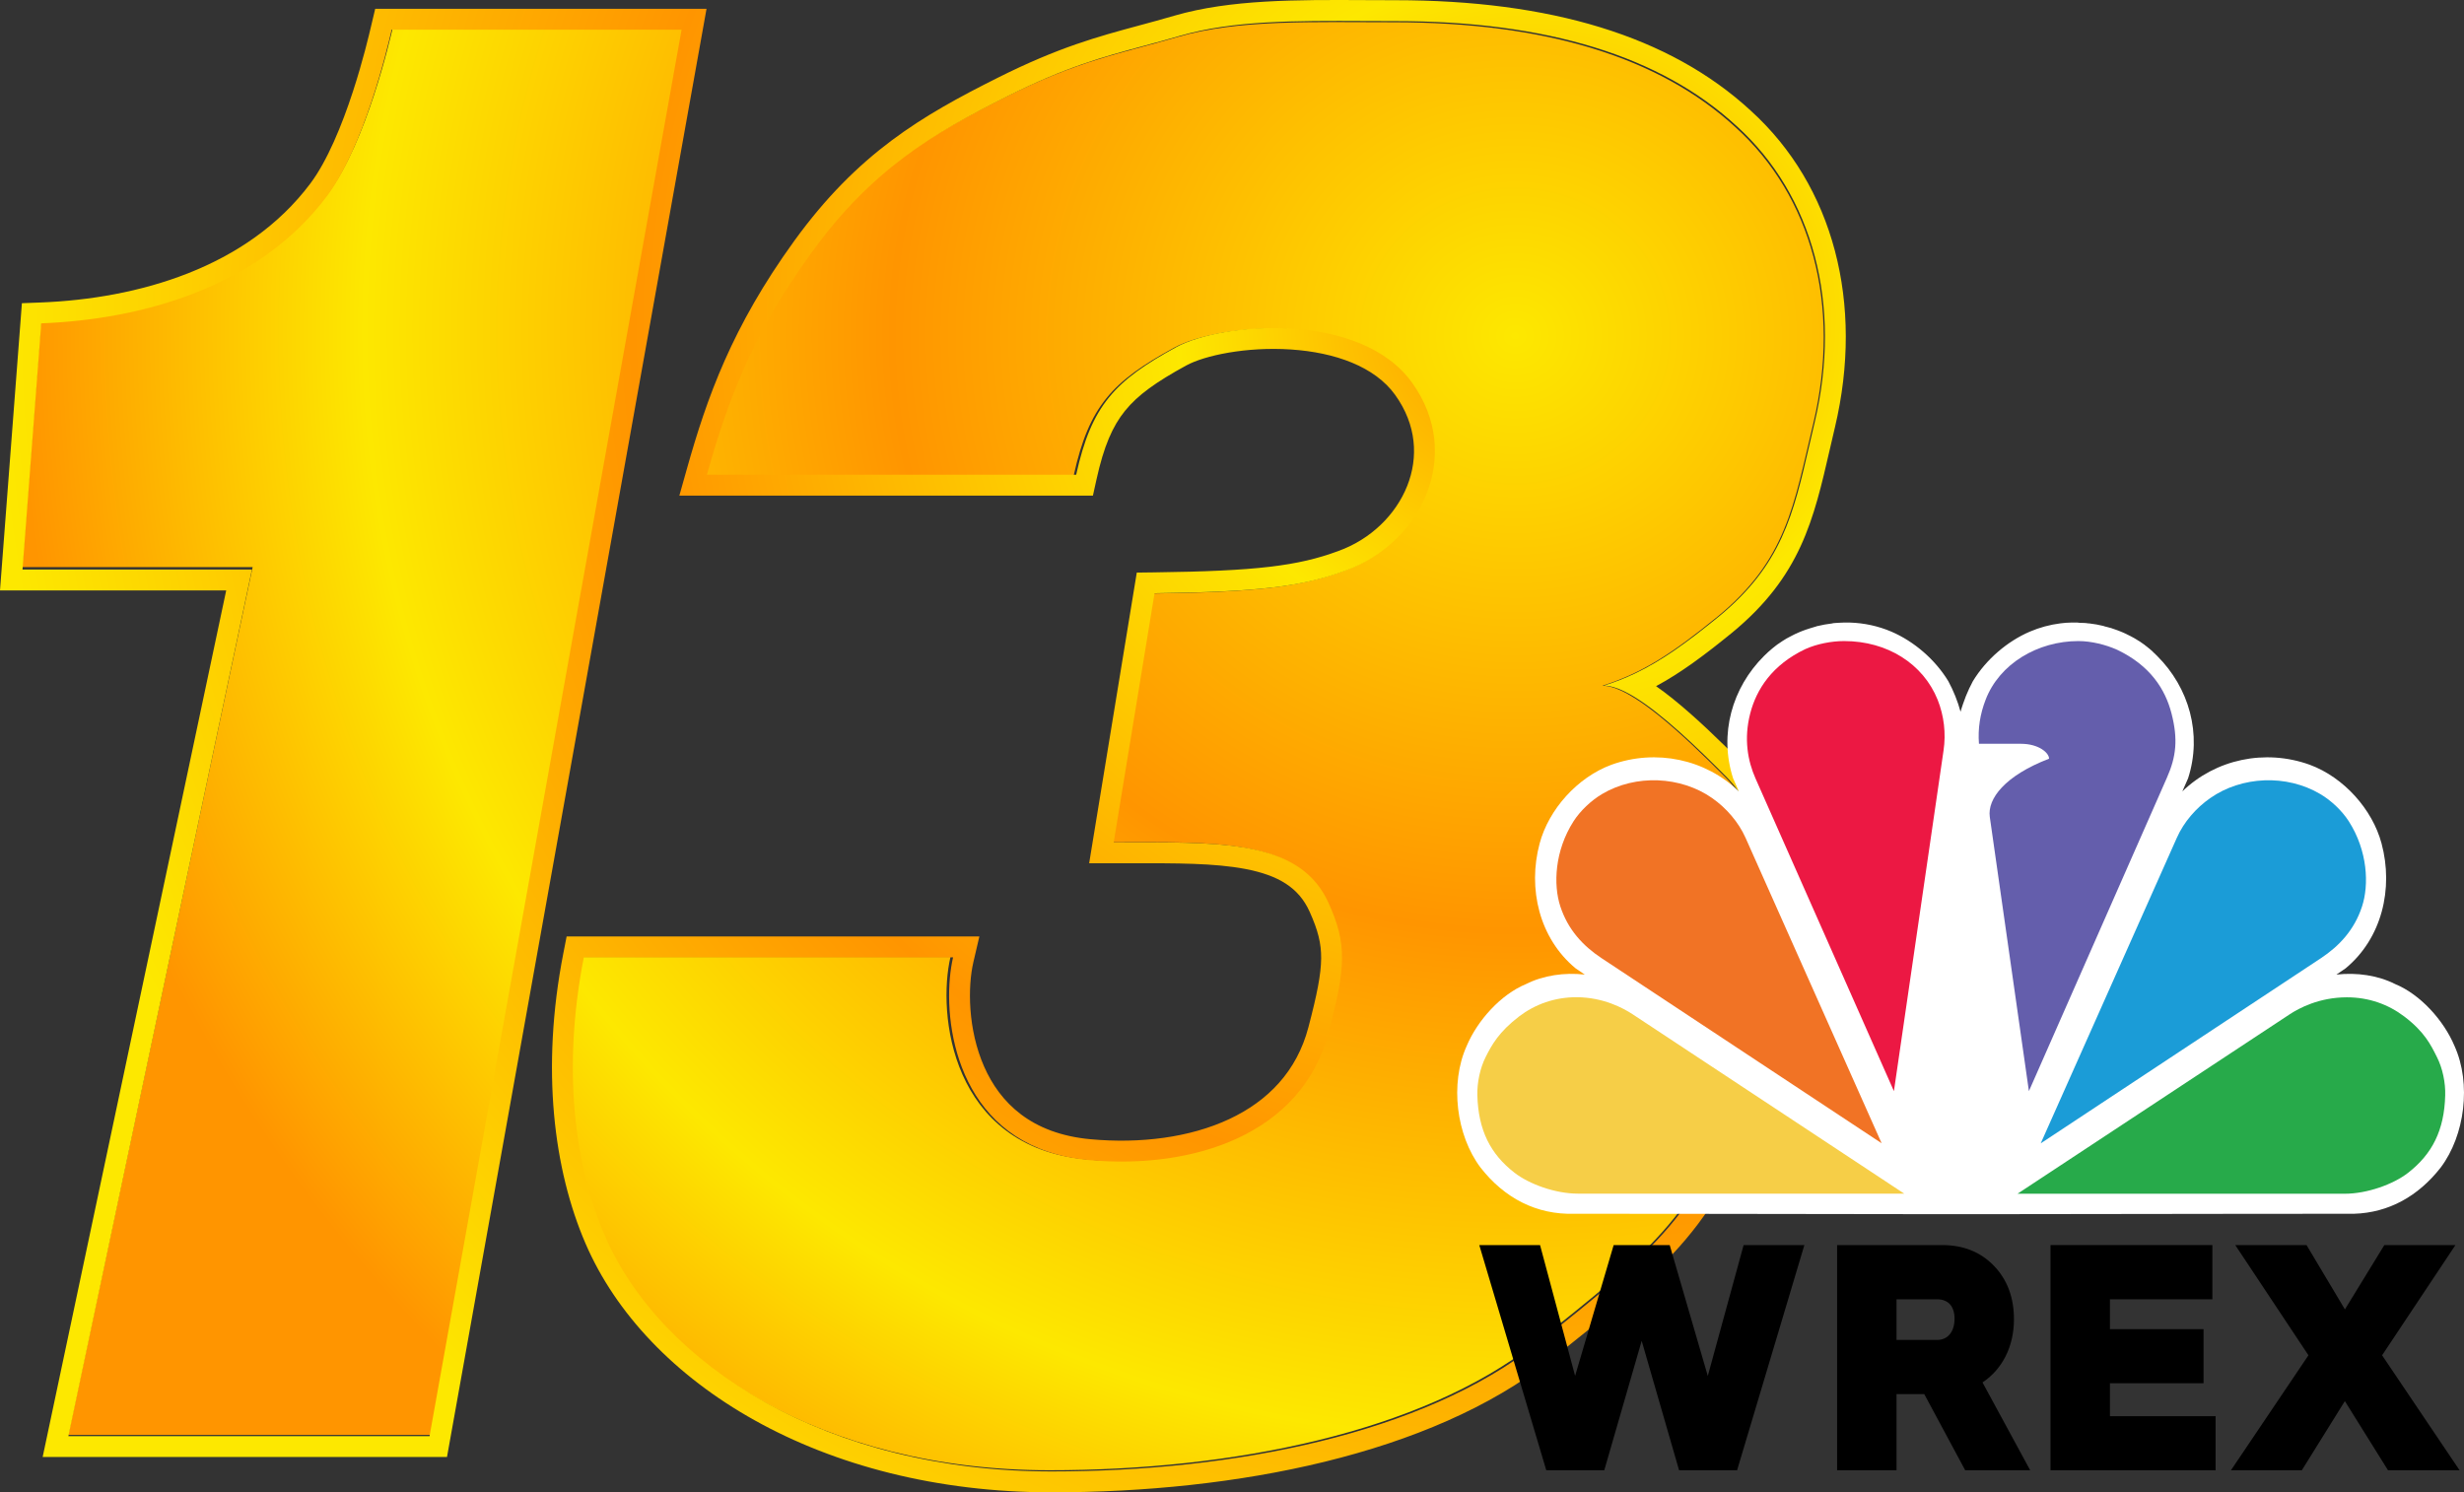
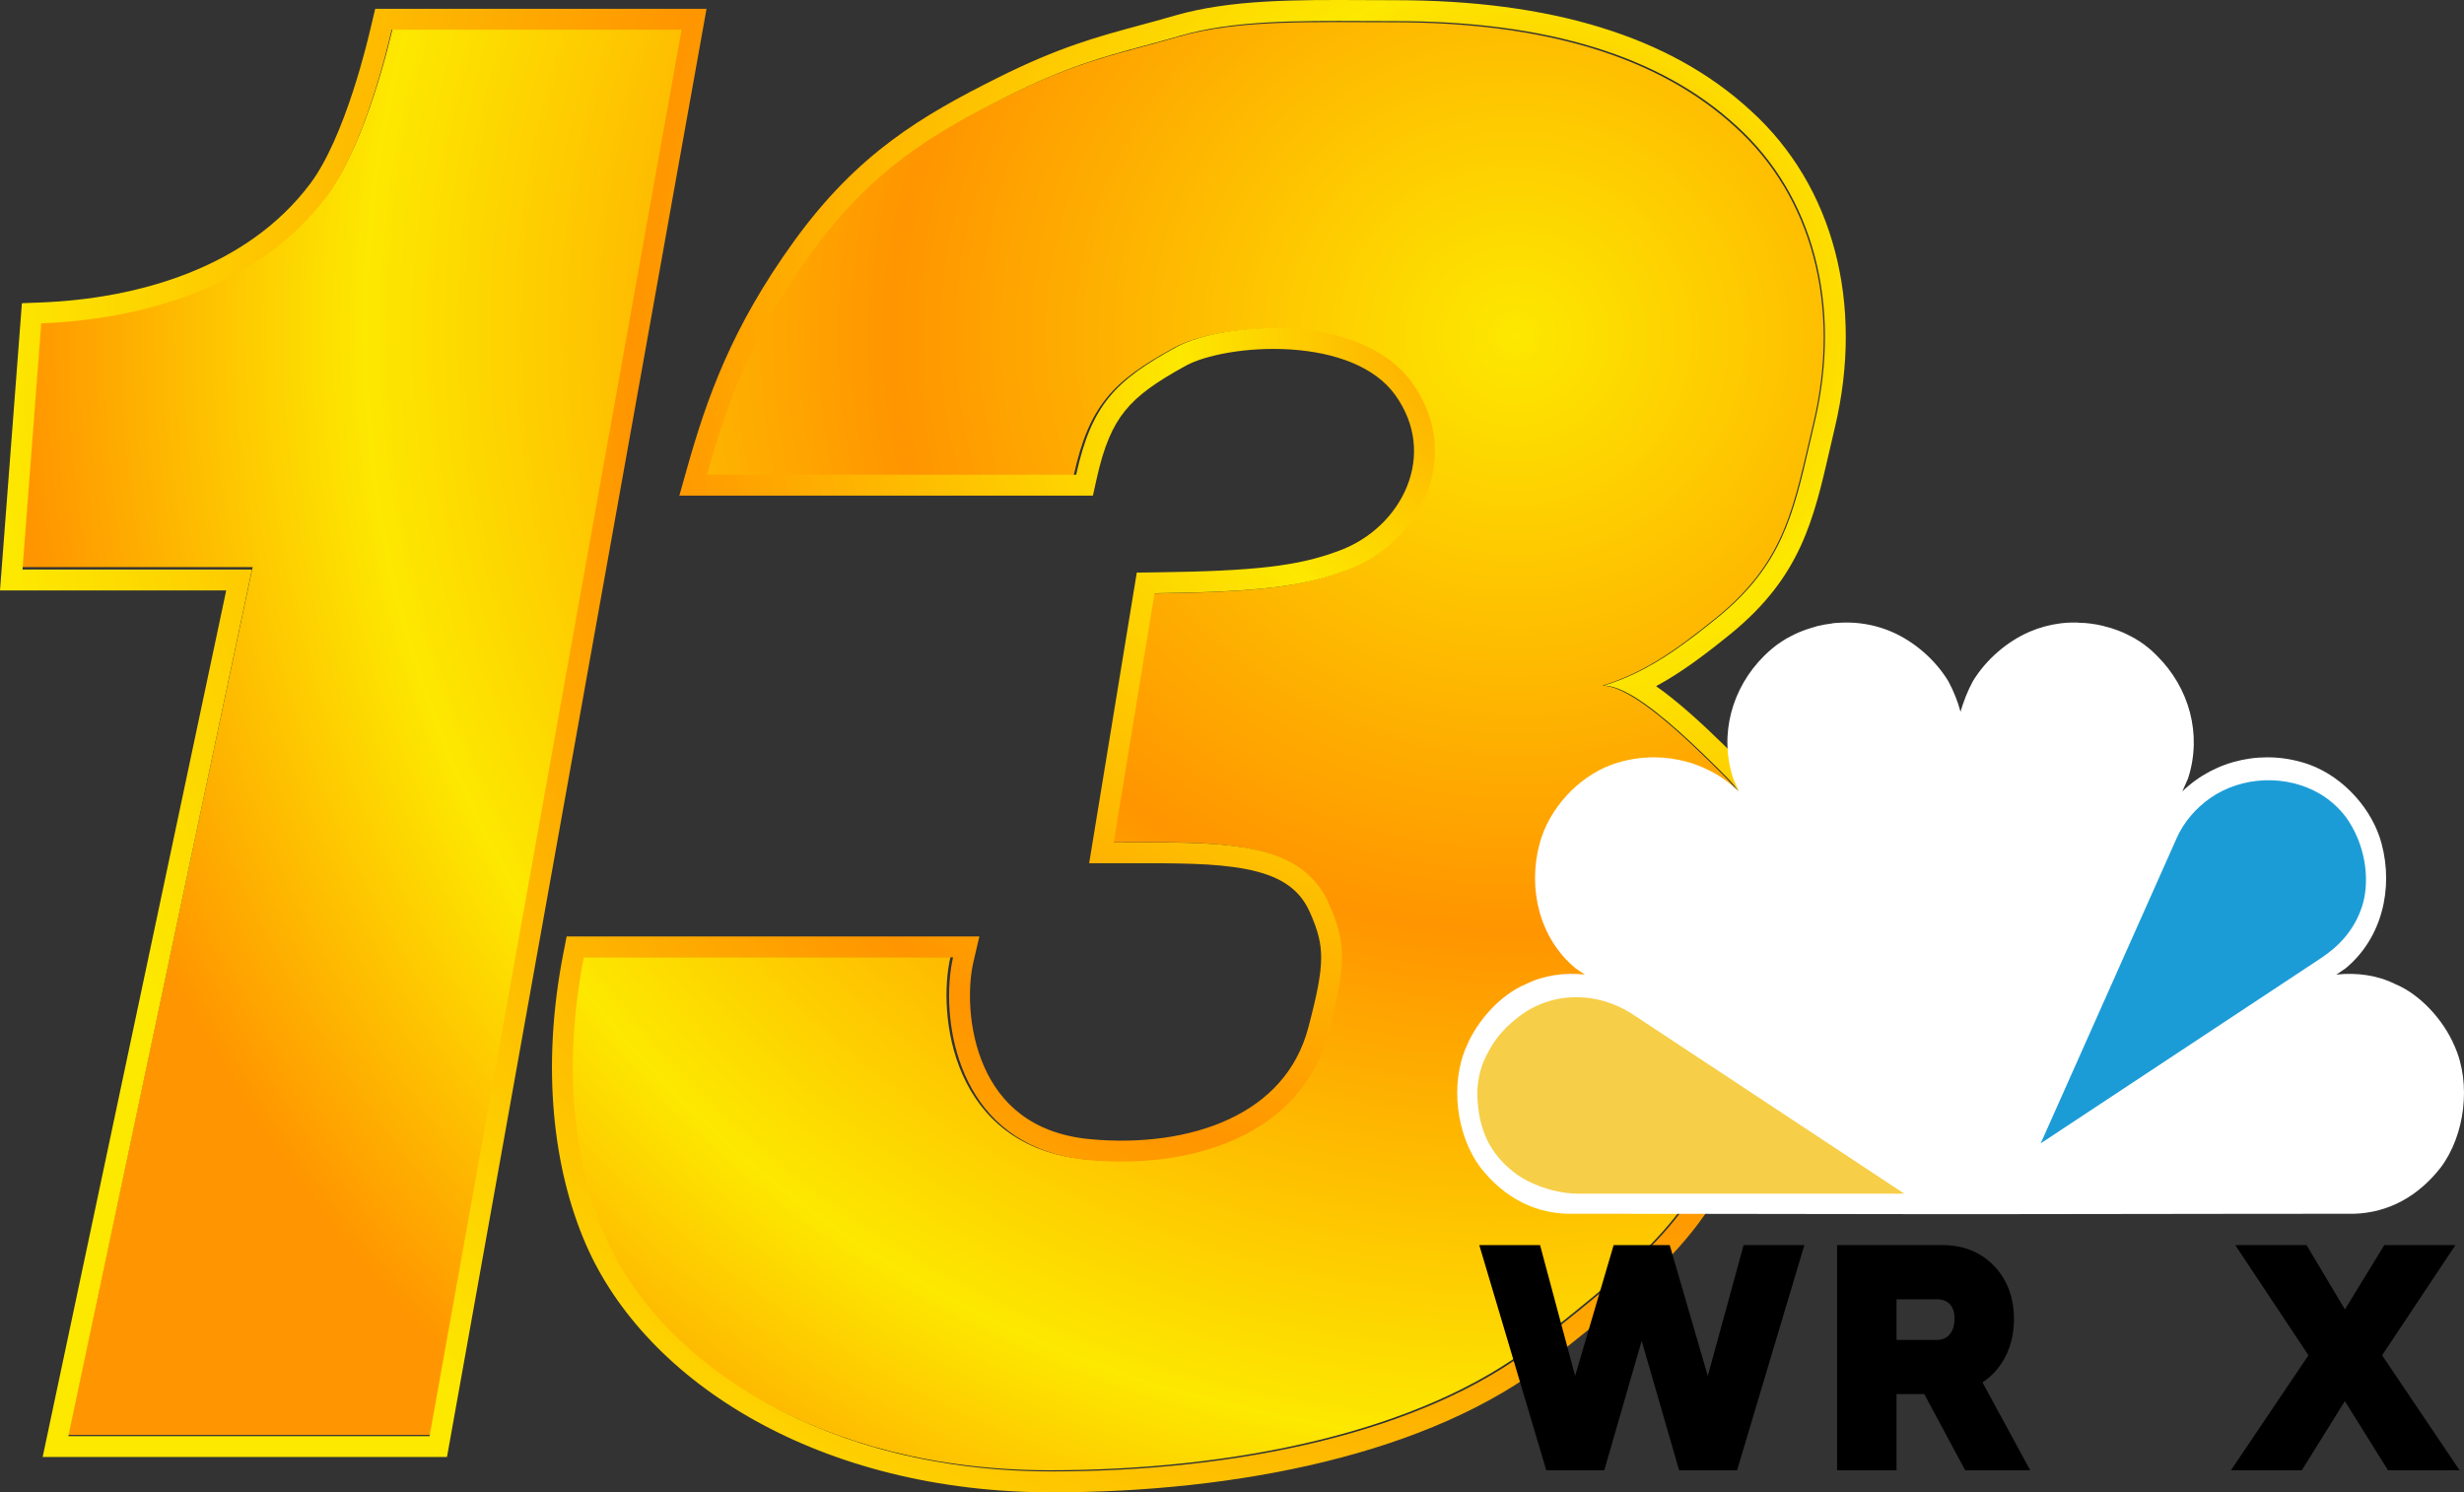
<svg xmlns="http://www.w3.org/2000/svg" width="558" height="338" viewBox="0 0 558 338" fill="none">
  <rect x="0" y="0" width="558" height="338" fill="#333333" stroke="none" />
  <path d="M5 128.449L9.272 72.602C32.009 71.722 58.639 64.556 74.304 43.731C83.053 32.099 88.355 8.787 89.019 6H155L97.635 325H15.443L57.215 128.449H5Z" fill="url(#paint0_radial_6700_315)" />
  <path d="M215.244 216.749C212.267 229.49 215.244 259.781 246.002 262.588C269.758 264.757 294.351 256.802 300.419 233.762C304.327 218.922 304.63 213.776 300.419 204.463C293.795 189.813 275.172 190.758 251.68 190.758L260.941 134.423C284.102 134.131 294.278 132.986 304.205 129.326C321.41 123.174 331.145 103.144 319.347 86.794C307.66 70.6 276.286 73.09 265.876 78.761C251.901 86.373 246.637 91.955 243.163 107.625H159.408C163.874 91.808 169.345 76.387 183.068 57.495C196.79 38.604 210.512 30.548 227.548 22.053C244.582 13.558 253.257 12.291 266.822 8.338C280.554 4.384 297.006 5.041 315.535 5.041C349.946 5.041 375.755 12.949 392.96 28.765C410.331 44.434 416.959 69.256 410.673 95.762C406.206 114.506 404.623 126.823 388.906 139.71C378.979 147.765 372.145 152.376 362.881 155.305C369.333 155.305 381.038 166.286 390.799 176.098C405.192 190.889 399.286 220.41 393.165 246.038C386.713 272.982 373.712 283.66 347.739 304.163C321.765 324.519 278.973 333 237.614 333C186.659 333 148.96 309.025 136.221 279.589C129.439 263.919 126.526 242.084 131.489 216.749H215.244Z" fill="url(#paint1_radial_6700_315)" />
  <path fill-rule="evenodd" clip-rule="evenodd" d="M0 133.728L4.959 68.674L9.165 68.511C31.2 67.655 55.944 60.694 70.279 41.568C74.138 36.419 77.442 28.328 79.907 20.784C82.174 13.845 83.585 7.845 84.028 5.961C84.058 5.833 84.084 5.723 84.105 5.634L84.967 2H160L101.226 330H9.66L51.225 133.728H0ZM57.054 129.002L15.489 325.275H97.274L154.354 6.726H88.7C88.68 6.813 88.654 6.92 88.625 7.046L88.624 7.05L88.623 7.053C87.7 10.979 82.487 33.158 74.058 44.404C58.471 65.199 31.972 72.355 9.348 73.234L5.097 129.002H57.054Z" fill="url(#paint2_radial_6700_315)" />
  <path fill-rule="evenodd" clip-rule="evenodd" d="M221.787 212.095L220.434 217.904C219.148 223.424 219.137 233.132 222.877 241.6C226.465 249.722 233.494 256.793 246.972 258.027C258.233 259.058 269.419 257.647 278.335 253.483C287.136 249.373 293.689 242.631 296.305 232.664C298.261 225.215 299.157 220.732 299.19 217.078C299.22 213.661 298.49 210.735 296.568 206.47C294.14 201.082 289.567 198.249 281.978 196.807C275.02 195.485 266.439 195.502 256.222 195.523C254.912 195.526 253.575 195.529 252.212 195.529H246.649L257.437 129.687L261.398 129.637C284.494 129.344 293.934 128.184 303.017 124.823L303.039 124.815L303.061 124.807C310.415 122.17 316.094 116.575 318.681 110.048C321.223 103.634 320.837 96.239 315.939 89.431C311.339 83.036 302.366 79.811 292.293 79.151C282.251 78.493 272.802 80.503 268.648 82.773C261.808 86.51 257.677 89.456 254.785 93.028C251.94 96.541 249.976 101.064 248.321 108.551L247.501 112.26H153.843L155.537 106.243C160.084 90.091 165.741 74.069 179.883 54.538C194.232 34.721 208.714 26.234 226.006 17.584C239.798 10.684 248.481 8.337 258.012 5.76C260.577 5.067 263.204 4.357 266.007 3.537L266.014 3.535L266.021 3.533C278.702 -0.13 293.515 -0.056 309.101 0.022C311.375 0.034 313.664 0.045 315.966 0.045C350.948 0.045 378.068 8.099 396.452 25.042C415.289 42.099 422.15 68.832 415.552 96.737L415.551 96.741C415.148 98.439 414.767 100.098 414.393 101.724C410.704 117.775 407.773 130.53 392.221 143.323L392.211 143.331L392.201 143.339C385.873 148.491 380.601 152.411 375.035 155.411C376.316 156.305 377.608 157.288 378.894 158.322C384.061 162.479 389.578 167.847 394.464 172.775L394.482 172.794L394.5 172.813C403.046 181.623 405.152 194.359 404.696 207.235C404.235 220.216 401.121 234.447 398.07 247.262V247.264C394.691 261.419 389.52 271.527 381.71 280.755C374.054 289.798 363.922 297.903 351.049 308.095L351.043 308.101L351.036 308.106C323.85 329.48 279.817 338 238.167 338C185.989 338 146.271 313.342 132.598 281.647C125.403 264.972 122.457 242.116 127.573 215.92L128.32 212.095H221.787ZM136.934 279.77C149.653 309.252 187.292 333.267 238.167 333.267C279.462 333.267 322.186 324.771 348.119 304.383C374.052 283.847 387.032 273.152 393.475 246.163C399.586 220.494 405.483 190.926 391.113 176.111C384.218 169.159 376.353 161.621 370.06 157.805C367.456 156.226 365.123 155.284 363.237 155.284C365.726 154.496 368.04 153.584 370.284 152.516C376.383 149.616 381.978 145.562 389.222 139.665C403.493 127.927 406.092 116.66 409.801 100.596C410.17 98.995 410.551 97.347 410.955 95.646C417.232 69.097 410.614 44.235 393.27 28.541C376.091 12.699 350.324 4.779 315.966 4.779C313.624 4.779 311.315 4.768 309.039 4.758C293.35 4.686 279.304 4.622 267.33 8.081C264.409 8.935 261.714 9.664 259.114 10.367C249.662 12.925 241.457 15.145 228.117 21.818C211.109 30.327 197.407 38.396 183.707 57.318C171.373 74.352 165.716 88.569 161.456 102.794C160.985 104.371 160.529 105.947 160.084 107.527H243.708C247.176 91.833 252.433 86.242 266.386 78.617C276.779 72.938 308.104 70.443 319.772 86.664C331.552 103.04 321.832 123.103 304.654 129.263C294.743 132.93 284.582 134.076 261.457 134.37L252.212 190.796C253.57 190.796 254.912 190.793 256.236 190.789C256.492 190.789 256.746 190.788 257.001 190.788C278.179 190.74 294.716 190.863 300.874 204.522C305.079 213.85 304.776 219.005 300.874 233.868C294.816 256.945 270.262 264.913 246.543 262.741C219.176 260.235 213.836 235.868 215.102 221.562C215.257 219.814 215.51 218.217 215.834 216.829H132.21C127.255 242.204 130.162 264.075 136.934 279.77Z" fill="url(#paint3_radial_6700_315)" />
  <path d="M415.485 141.123C415.284 141.123 415.088 141.123 414.885 141.207C413.772 141.332 412.672 141.54 411.582 141.799C411.505 141.799 411.418 141.799 411.34 141.882C411.206 141.882 411.074 141.966 410.941 141.991C410.565 142.091 410.202 142.208 409.832 142.325C409.632 142.408 409.433 142.45 409.233 142.525C409.139 142.525 409.039 142.608 408.945 142.617C408.665 142.717 408.382 142.817 408.104 142.925C407.873 143.017 407.643 143.117 407.417 143.209C407.25 143.292 407.091 143.359 406.929 143.426C406.826 143.509 406.719 143.509 406.619 143.559C406.393 143.668 406.176 143.776 405.953 143.893C405.67 144.035 405.389 144.177 405.111 144.335C404.935 144.435 404.753 144.519 404.58 144.619C404.521 144.619 404.461 144.702 404.402 144.727C404.142 144.878 403.879 145.053 403.626 145.211C403.361 145.378 403.106 145.562 402.85 145.737C402.741 145.82 402.625 145.879 402.517 145.954C402.449 146.037 402.385 146.062 402.319 146.104C401.986 146.355 401.662 146.613 401.343 146.88C401.039 147.13 400.747 147.381 400.455 147.648C400.127 147.948 399.794 148.249 399.481 148.573C392.271 155.75 389.246 166.235 392.476 176.277C392.914 177.263 393.345 178.256 393.783 179.245C386.295 171.989 375.072 169.541 364.901 173.22C357.217 176.068 350.748 183.295 348.677 191.006C345.907 201.299 348.619 212.53 356.79 219.304C357.486 219.78 358.195 220.255 358.896 220.734C354.283 220.217 349.516 220.901 345.572 222.889C339.931 225.206 334.603 231.063 332.139 236.916C328.3 245.442 329.799 257.156 335.267 264.421C340.7 271.39 347.974 275.15 356.478 274.908C361.936 274.915 389.221 274.908 438.336 275H449.666C498.78 274.917 526.064 274.917 531.522 274.908C532.054 274.908 532.574 274.908 533.096 274.908C540.922 274.675 547.64 270.953 552.733 264.421C558.203 257.153 559.7 245.442 555.858 236.916C553.395 231.063 548.069 225.206 542.426 222.889C538.484 220.902 533.717 220.221 529.105 220.734C529.802 220.259 530.514 219.782 531.21 219.304C539.38 212.528 542.09 201.299 539.321 191.006C537.252 183.295 530.781 176.068 523.096 173.22C512.925 169.541 501.703 171.989 494.214 179.245C494.652 178.256 495.083 177.263 495.521 176.277C498.753 166.235 495.727 155.75 488.519 148.573C488.222 148.273 487.919 147.981 487.609 147.694C487.587 147.694 487.563 147.694 487.542 147.61C487.394 147.477 487.248 147.343 487.1 147.218C486.951 147.093 486.803 146.968 486.655 146.843C486.335 146.584 486.014 146.317 485.681 146.075C485.613 145.992 485.548 145.975 485.48 145.925C485.211 145.733 484.937 145.533 484.659 145.349C484.566 145.266 484.465 145.232 484.372 145.174C484.118 145.015 483.856 144.84 483.596 144.69C483.473 144.606 483.345 144.539 483.22 144.473C482.978 144.331 482.734 144.206 482.488 144.081C482.342 143.997 482.193 143.939 482.045 143.864C481.824 143.747 481.607 143.638 481.381 143.53C481.205 143.446 481.028 143.363 480.85 143.288C480.644 143.196 480.437 143.113 480.229 143.029C480.024 142.946 479.816 142.862 479.609 142.787C479.424 142.704 479.239 142.654 479.055 142.587C478.82 142.504 478.582 142.42 478.345 142.345C478.183 142.262 478.019 142.237 477.857 142.195C477.59 142.111 477.328 142.044 477.059 141.978C476.926 141.978 476.792 141.894 476.66 141.869C476.58 141.869 476.496 141.869 476.416 141.786C475.325 141.519 474.228 141.319 473.115 141.193C473.054 141.187 472.994 141.193 472.937 141.193C472.549 141.11 472.173 141.11 471.783 141.085C471.752 141.083 471.724 141.087 471.696 141.085C471.277 141.085 470.85 141.085 470.433 141.002C469.986 141.002 469.548 141.002 469.103 141.002C468.291 141.002 467.47 141.085 466.664 141.177C464.247 141.477 461.888 142.112 459.659 143.069C454.589 145.251 449.799 149.32 446.781 154.282C446.489 154.833 446.201 155.388 445.939 155.954C445.408 157.083 444.945 158.255 444.543 159.449C444.345 160.033 444.149 160.611 443.989 161.207C443.829 160.615 443.654 160.031 443.457 159.449C443.054 158.255 442.591 157.083 442.059 155.954C441.797 155.387 441.509 154.832 441.217 154.282C438.202 149.32 433.41 145.251 428.339 143.069C425.369 141.792 422.144 141.102 418.898 141.003C418.453 141.003 418.015 140.997 417.568 141.003C416.877 141.003 416.174 141.086 415.485 141.111L415.485 141.123Z" fill="white" />
-   <path d="M490.722 176.143L459.469 247.131L450.611 185.024C450.038 180.91 454.031 175.686 464.034 171.837C464.034 170.479 461.637 168.463 457.68 168.463H448.158C447.891 165.004 448.411 161.738 449.663 158.489C452.793 150.316 461.476 145.195 470.675 145.195C473.538 145.195 476.832 145.992 479.463 147.175C486.946 150.741 490.346 156.106 491.76 161.58C493.264 167.405 492.833 171.394 490.722 176.143Z" fill="#645EAC" />
-   <path d="M440.14 169.964L428.899 247.131L397.558 176.322C395.822 172.402 394.856 167.388 396.358 161.58C397.772 156.106 401.334 150.581 408.834 147.014C411.465 145.831 414.777 145.195 417.623 145.195C427.414 145.195 435.522 150.352 438.799 158.489C440.248 162.109 440.711 166.116 440.14 169.964Z" fill="#EC1843" />
-   <path d="M426.118 258.939L362.684 217.012C358.46 214.221 355.078 210.55 353.358 205.305C351.731 200.38 352.071 192.683 356.347 186.01C357.888 183.609 360.358 181.297 362.792 179.849C370.436 175.311 380.618 175.789 387.726 180.75C390.93 182.991 393.705 186.186 395.297 189.752L426.118 258.939Z" fill="#F17325" />
  <path d="M431.234 270.348H357.31C352.226 270.348 346.286 268.197 342.957 265.599C337.516 261.382 334.776 255.979 334.562 248.069C334.491 245.229 335.168 241.944 336.441 239.418C337.8 236.702 339.414 233.735 344.03 230.205C347.609 227.486 352.086 225.827 357.113 225.86C363.091 225.895 367.62 228.332 369.733 229.726L431.234 270.348Z" fill="#F6CE47" />
  <path d="M534.902 205.329C533.183 210.572 529.8 214.245 525.576 217.036L462.143 258.963L492.966 189.758C494.541 186.192 497.313 182.997 500.537 180.756C507.642 175.778 517.826 175.317 525.471 179.855C527.923 181.303 530.373 183.615 531.913 186.016C536.192 192.707 536.529 200.386 534.902 205.329Z" fill="#1B9CD7" />
-   <path d="M553.742 248.09C553.545 255.999 550.788 261.385 545.347 265.622C542.038 268.217 536.077 270.371 530.994 270.371H456.891L518.5 229.749C520.612 228.352 525.195 225.883 531.478 225.883C536.488 225.883 540.891 227.506 544.47 230.225C549.107 233.738 550.521 236.722 551.882 239.442C553.153 241.947 553.833 245.249 553.742 248.09Z" fill="#27AA4A" />
  <path fill-rule="evenodd" clip-rule="evenodd" d="M363.306 333L371.777 303.685L380.247 333H393.383L408.62 282H394.862L386.749 311.641L378.125 282H365.432L356.701 311.625L348.762 282H335L350.169 333H363.306Z" fill="black" />
-   <path fill-rule="evenodd" clip-rule="evenodd" d="M464.36 333H501.746V320.755H477.816V313.288H499.016V301.043H477.816V294.279H501.016V282H464.36V333Z" fill="black" />
  <path fill-rule="evenodd" clip-rule="evenodd" d="M539.451 306.959L556.058 282H539.957L531.032 296.569L522.341 282H506.2L522.773 306.959L505.224 333H521.277L531.019 317.338L540.789 333H557L539.451 306.959Z" fill="black" />
  <path fill-rule="evenodd" clip-rule="evenodd" d="M429.487 315.76V333H416.032V282H439.867C444.535 282 448.45 283.507 451.512 286.656C454.585 289.817 456.084 293.917 456.084 298.814C456.084 304.978 453.436 310.146 448.96 313.108L459.758 333H445.039L435.772 315.76H429.487ZM438.692 303.483H429.487V294.279H438.692C440.004 294.279 440.958 294.724 441.579 295.403C442.197 296.078 442.628 297.139 442.628 298.68C442.628 300.274 442.178 301.461 441.519 302.236C440.867 303.004 439.914 303.483 438.692 303.483Z" fill="black" />
  <defs>
    <radialGradient id="paint0_radial_6700_315" cx="0" cy="0" r="1" gradientUnits="userSpaceOnUse" gradientTransform="translate(343.449 74.022) rotate(90.827) scale(328.968 339.982)">
      <stop stop-color="#FDE800" />
      <stop offset="0.415" stop-color="#FF9500" />
      <stop offset="0.77" stop-color="#FDE800" />
      <stop offset="1" stop-color="#FF9500" />
    </radialGradient>
    <radialGradient id="paint1_radial_6700_315" cx="0" cy="0" r="1" gradientUnits="userSpaceOnUse" gradientTransform="translate(342.059 74.496) rotate(90.825) scale(328.466 338.915)">
      <stop stop-color="#FDE800" />
      <stop offset="0.415" stop-color="#FF9500" />
      <stop offset="0.77" stop-color="#FDE800" />
      <stop offset="1" stop-color="#FF9500" />
    </radialGradient>
    <radialGradient id="paint2_radial_6700_315" cx="0" cy="0" r="1" gradientUnits="userSpaceOnUse" gradientTransform="translate(344.885 71.924) rotate(90.82) scale(337.971 346.448)">
      <stop stop-color="#FF9500" />
      <stop offset="0.23" stop-color="#FDE800" />
      <stop offset="0.585" stop-color="#FF9500" />
      <stop offset="1" stop-color="#FDE800" />
    </radialGradient>
    <radialGradient id="paint3_radial_6700_315" cx="0" cy="0" r="1" gradientUnits="userSpaceOnUse" gradientTransform="translate(345.464 71.615) rotate(90.819) scale(338.479 346.534)">
      <stop stop-color="#FF9500" />
      <stop offset="0.23" stop-color="#FDE800" />
      <stop offset="0.585" stop-color="#FF9500" />
      <stop offset="1" stop-color="#FDE800" />
    </radialGradient>
  </defs>
</svg>